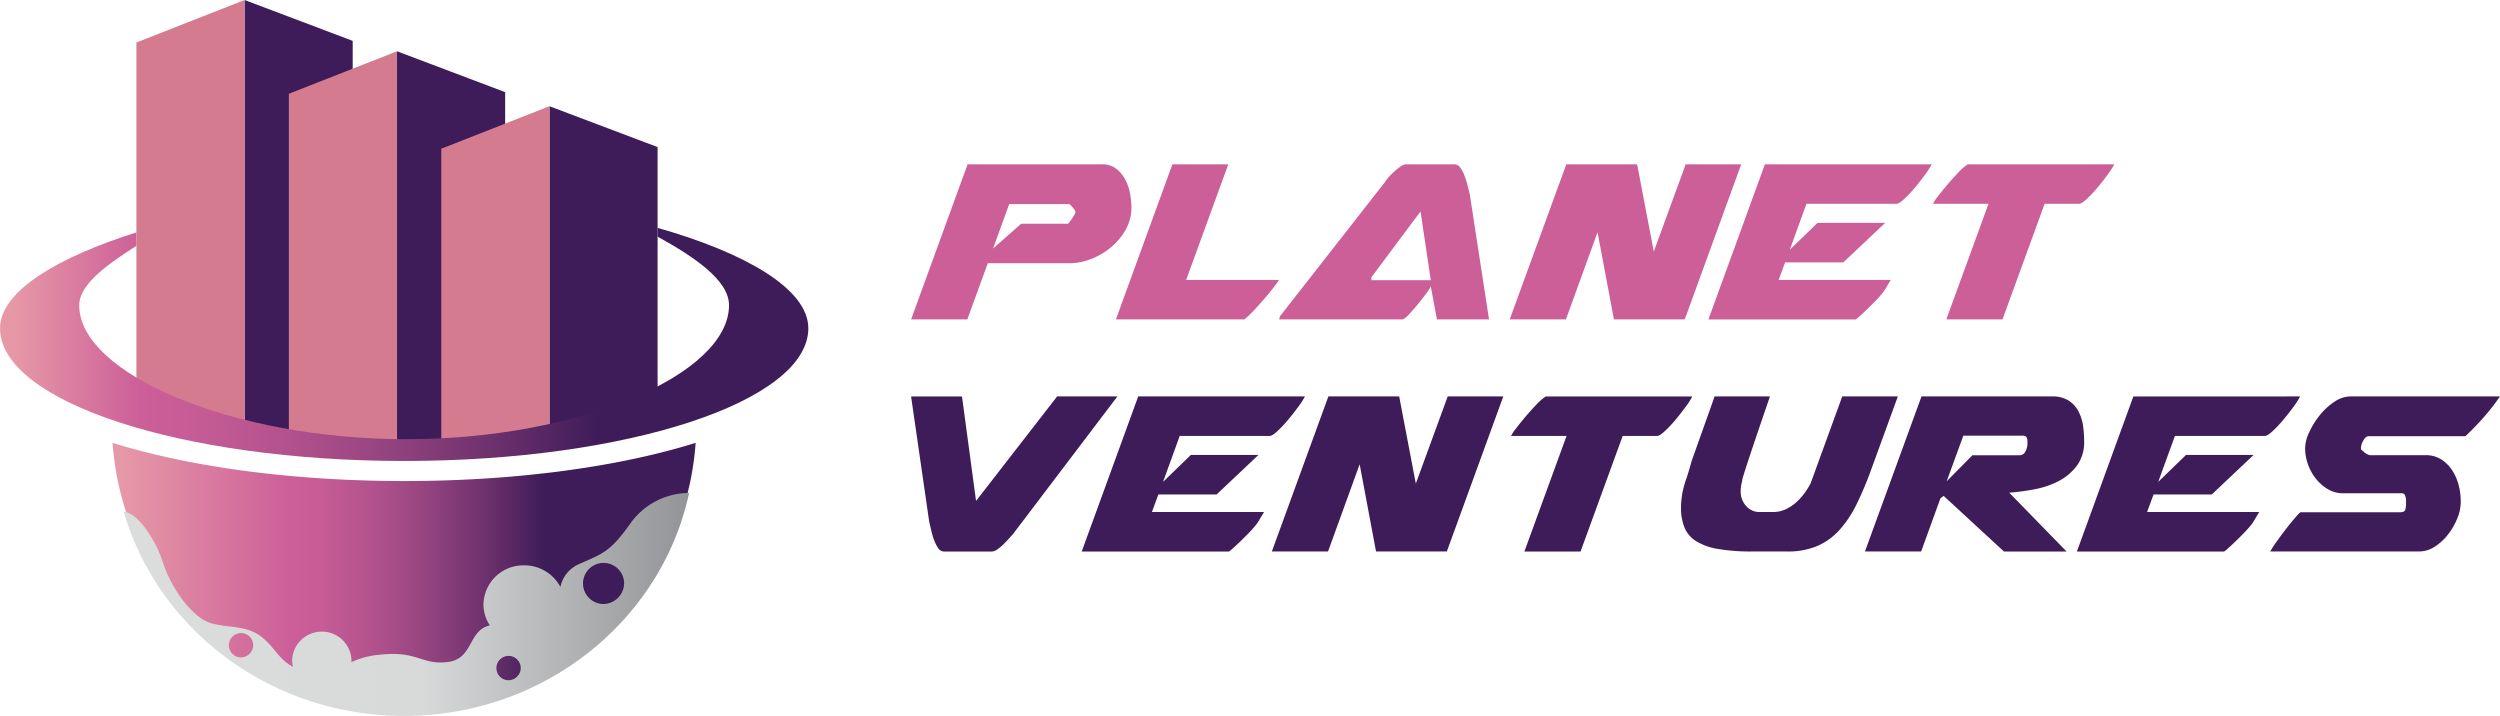
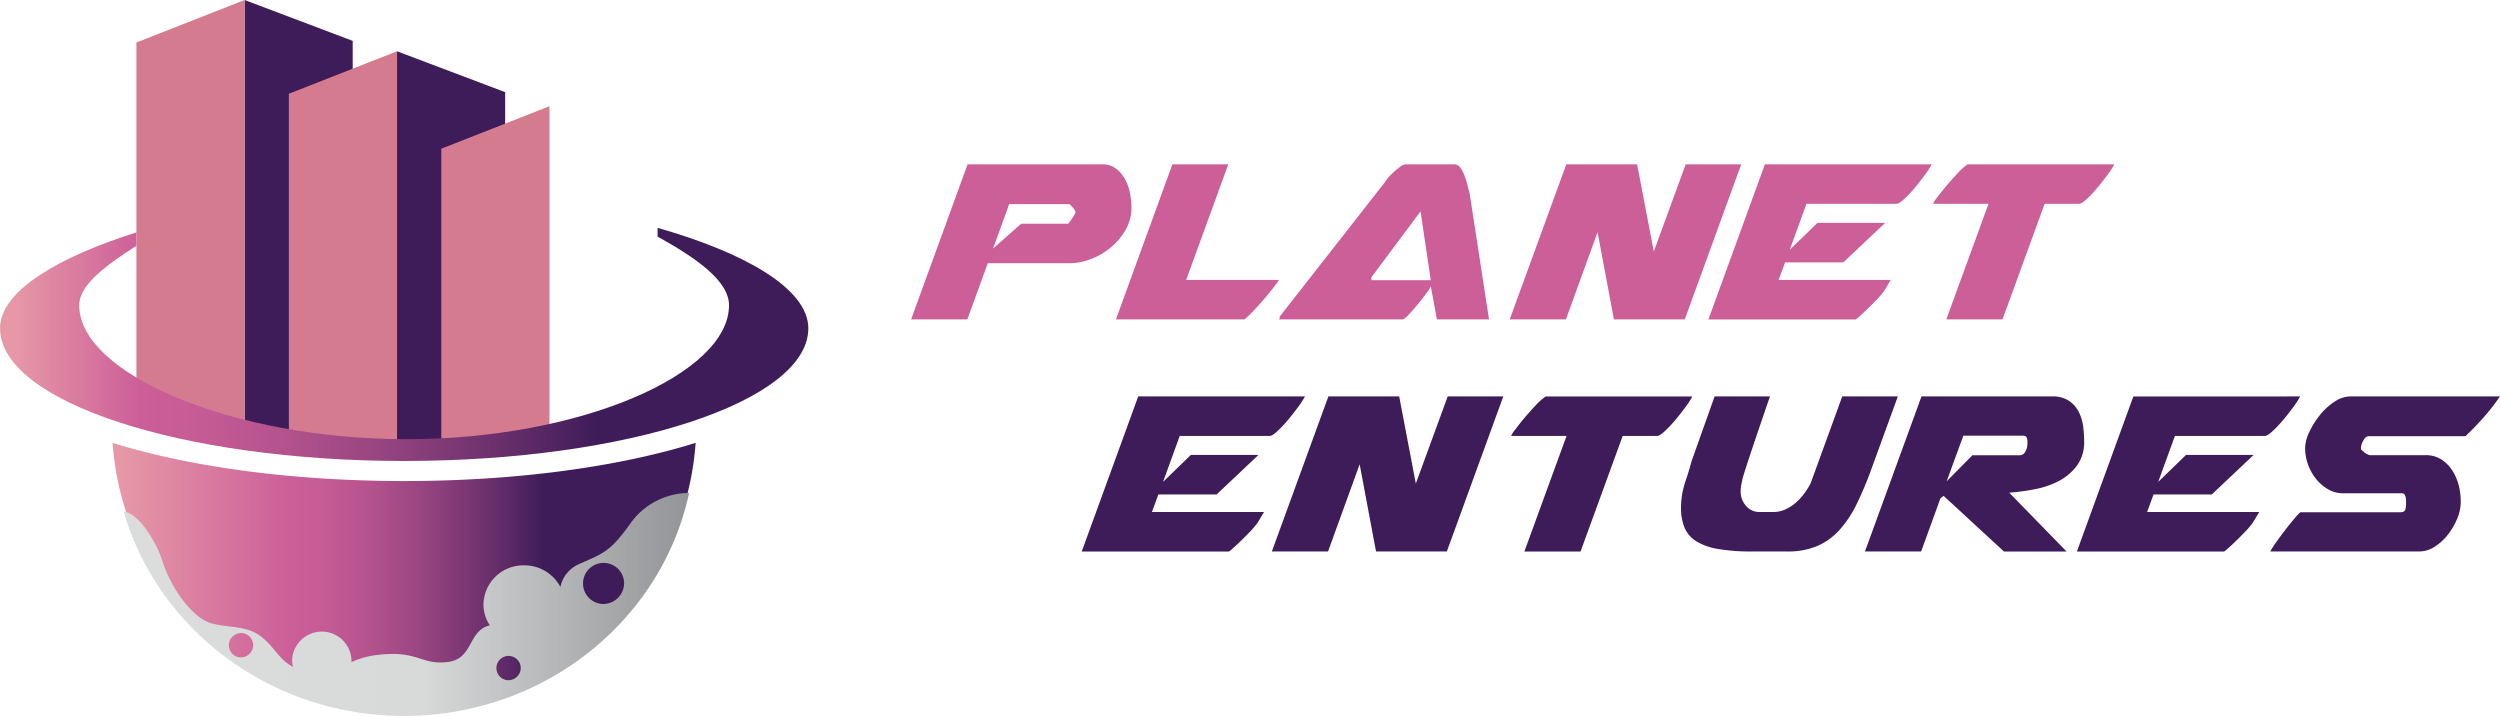
<svg xmlns="http://www.w3.org/2000/svg" width="253.001" height="72.443" viewBox="0 0 253.001 72.443">
  <defs>
    <style>
      .cls-1 {
        fill: #3e1c59;
      }

      .cls-2 {
        fill: #d57b8f;
      }

      .cls-3 {
        fill: url(#linear-gradient);
      }

      .cls-4 {
        fill: url(#linear-gradient-2);
      }

      .cls-5 {
        fill: url(#linear-gradient-3);
      }

      .cls-6 {
        fill: #cc5e98;
      }
    </style>
    <linearGradient id="linear-gradient" y1="0.5" x2="1" y2="0.5" gradientUnits="objectBoundingBox">
      <stop offset="0.018" stop-color="#e698a7" />
      <stop offset="0.309" stop-color="#cc5e98" />
      <stop offset="0.366" stop-color="#c55b95" />
      <stop offset="0.446" stop-color="#b3528d" />
      <stop offset="0.538" stop-color="#954480" />
      <stop offset="0.64" stop-color="#6d316d" />
      <stop offset="0.739" stop-color="#3e1c59" />
    </linearGradient>
    <linearGradient id="linear-gradient-2" y1="0.5" x2="1" y2="0.5" gradientUnits="objectBoundingBox">
      <stop offset="0.055" stop-color="#dbdcdc" />
      <stop offset="0.527" stop-color="#d8d9d9" />
      <stop offset="1" stop-color="#929497" />
    </linearGradient>
    <linearGradient id="linear-gradient-3" y1="0.5" x2="1" y2="0.5" gradientUnits="objectBoundingBox">
      <stop offset="0.018" stop-color="#e698a7" />
      <stop offset="0.176" stop-color="#cc5e98" />
      <stop offset="0.251" stop-color="#c55b95" />
      <stop offset="0.355" stop-color="#b3528d" />
      <stop offset="0.476" stop-color="#954480" />
      <stop offset="0.609" stop-color="#6d316d" />
      <stop offset="0.739" stop-color="#3e1c59" />
    </linearGradient>
  </defs>
  <g id="Group_6" data-name="Group 6" transform="translate(-19.216 -10.685)">
    <g id="Group_5" data-name="Group 5" transform="translate(19.216 10.685)">
      <g id="Group_1" data-name="Group 1" transform="translate(13.804)">
        <path id="Path_1" data-name="Path 1" class="cls-1" d="M122.937,14.821l-10.944-4.137V55.131h10.944Z" transform="translate(-101.048 -10.685)" />
        <path id="Path_2" data-name="Path 2" class="cls-2" d="M81.909,10.685l-10.945,4.3v38.3H81.909V10.685Z" transform="translate(-70.963 -10.685)" />
      </g>
      <g id="Group_2" data-name="Group 2" transform="translate(29.233 5.189)">
        <path id="Path_3" data-name="Path 3" class="cls-1" d="M180.772,34.274l-10.944-4.137v40h10.944Z" transform="translate(-158.883 -30.137)" />
        <path id="Path_4" data-name="Path 4" class="cls-2" d="M139.744,30.137l-10.945,4.3v35.7h10.945v-40Z" transform="translate(-128.799 -30.137)" />
      </g>
      <g id="Group_3" data-name="Group 3" transform="translate(44.66 10.749)">
-         <path id="Path_5" data-name="Path 5" class="cls-1" d="M238.606,55.117l-10.944-4.136V83.565h10.944Z" transform="translate(-216.717 -50.981)" />
        <path id="Path_6" data-name="Path 6" class="cls-2" d="M197.578,50.981l-10.945,4.3V85.047h10.945V50.981Z" transform="translate(-186.633 -50.981)" />
      </g>
      <g id="Group_4" data-name="Group 4" transform="translate(11.391 44.816)">
        <path id="Path_7" data-name="Path 7" class="cls-3" d="M61.919,178.686a29.581,29.581,0,0,0,59.009,0c-7.668,2.4-18.06,3.866-29.5,3.866S69.587,181.082,61.919,178.686Z" transform="translate(-61.919 -178.686)" />
        <path id="Path_8" data-name="Path 8" class="cls-4" d="M117.333,200.9c-2.015,2.788-2.7,2.9-5.141,3.992a3.232,3.232,0,0,0-1.843,2.288,4.129,4.129,0,0,0-3.673-2.183,4.036,4.036,0,0,0-4.113,3.953,3.822,3.822,0,0,0,.646,2.121c-2.252.528-1.632,3.408-4.29,3.714-2.708.312-2.979-1.2-6.989-.729a8.4,8.4,0,0,0-2.734.737c.005-.069.011-.137.011-.207a3.006,3.006,0,0,0-6.007,0,2.772,2.772,0,0,0,.089.686c-1.5-.811-1.805-1.935-3.169-3.021-1.481-1.18-3.2-.9-5.038-1.371s-4.063-3.332-5.038-6.4c-.582-1.831-2.437-4.875-3.884-4.889,3.48,11.911,14.859,20.645,28.364,20.645,14.221,0,26.084-9.684,28.849-22.564A7.328,7.328,0,0,0,117.333,200.9ZM77.98,214.314a1.231,1.231,0,1,1,1.279-1.23A1.256,1.256,0,0,1,77.98,214.314Zm27.077,2.311a1.231,1.231,0,1,1,1.279-1.231A1.256,1.256,0,0,1,105.057,216.625Zm9.579-7.717a2.079,2.079,0,1,1,2.162-2.078A2.121,2.121,0,0,1,114.635,208.908Z" transform="translate(-65.028 -192.601)" />
      </g>
      <path id="Path_9" data-name="Path 9" class="cls-5" d="M85.765,97.13v.887c3.6,1.992,7.228,4.377,7.228,6.94,0,6.989-15.1,13.559-32.648,13.559s-33.114-6.57-33.114-13.559c0-2.175,3.035-4.229,5.789-6.016V97.589c-7.761,2.445-13.8,5.891-13.8,9.7,0,7.418,18.31,13.431,40.9,13.431s40.9-6.013,40.9-13.431C101.007,103.231,94.433,99.593,85.765,97.13Z" transform="translate(-19.216 -74.07)" />
    </g>
    <path id="Path_10" data-name="Path 10" class="cls-6" d="M370.578,73.023H384.17a2.286,2.286,0,0,1,1.466.459,3.39,3.39,0,0,1,.917,1.125,5.03,5.03,0,0,1,.474,1.421,7.864,7.864,0,0,1,.133,1.347,4.524,4.524,0,0,1-.592,2.28,6.453,6.453,0,0,1-1.511,1.791,7.11,7.11,0,0,1-2.014,1.17,5.931,5.931,0,0,1-2.1.415h-8.321l-2.072,5.685h-5.686Zm2.577,8.528L376,79.034h4.738q.029,0,.133-.133c.069-.089.143-.192.223-.311l.222-.341a1.275,1.275,0,0,0,.133-.252l.059-.148a.372.372,0,0,1-.059-.148,3.027,3.027,0,0,0-.31-.4q-.222-.252-.282-.252h-6.071Z" transform="translate(-253.442 -45.709)" />
    <path id="Path_11" data-name="Path 11" class="cls-6" d="M442.565,88.717l5.715-15.694h5.655l-4.263,11.7h9.387a2.721,2.721,0,0,1-.34.5q-.371.5-.933,1.169T456.6,87.726a9.984,9.984,0,0,1-1.037.992Z" transform="translate(-310.416 -45.709)" />
    <path id="Path_12" data-name="Path 12" class="cls-6" d="M520.469,88.717l-.621-3.346a3.413,3.413,0,0,1-.43.681q-.371.5-.828,1.066c-.308.376-.608.721-.9,1.037a2.589,2.589,0,0,1-.652.563H504.508a.85.85,0,0,1,.059-.207v-.089L515.227,74.8a2.479,2.479,0,0,1,.355-.474q.268-.3.578-.577a7.262,7.262,0,0,1,.623-.5.966.966,0,0,1,.517-.222h4.976a.7.7,0,0,1,.547.325,3.017,3.017,0,0,1,.429.8,9.433,9.433,0,0,1,.312.992q.133.518.222.873l1.955,12.7Zm-6.633-3.968h6.012l-1.038-6.959-4.974,6.663Z" transform="translate(-355.835 -45.709)" />
    <path id="Path_13" data-name="Path 13" class="cls-6" d="M597.7,73.023h7.166l1.687,8.825,3.228-8.825H615.4l-5.715,15.694h-7.166l-1.659-8.824-3.2,8.824h-5.687Z" transform="translate(-419.972 -45.709)" />
    <path id="Path_14" data-name="Path 14" class="cls-6" d="M689.949,73.023a7.984,7.984,0,0,1-.7,1.081c-.327.444-.671.884-1.037,1.318a11.857,11.857,0,0,1-1.066,1.125q-.519.475-.756.474h-9.119l-1.689,4.65,2.812-2.725h6.842l-4.235,4h-5.893l-.652,1.777H685.8c-.02.04-.07.124-.148.252s-.158.262-.236.4-.159.266-.238.385a2.046,2.046,0,0,1-.147.207,9.243,9.243,0,0,1-.726.829q-.46.474-.9.9t-.785.725a2.427,2.427,0,0,1-.37.3h-14.9l5.715-15.694Z" transform="translate(-475.241 -45.709)" />
    <path id="Path_15" data-name="Path 15" class="cls-6" d="M758.206,77.02h-5.6v-.03a3.254,3.254,0,0,1,.429-.651c.268-.356.582-.75.948-1.184s.741-.854,1.126-1.259a5.845,5.845,0,0,1,.992-.874h14.836a8.1,8.1,0,0,1-.7,1.081q-.49.666-1.036,1.318a12.006,12.006,0,0,1-1.066,1.125c-.345.316-.6.474-.756.474h-3.494l-4.265,11.7h-5.685Z" transform="translate(-537.752 -45.709)" />
-     <path id="Path_16" data-name="Path 16" class="cls-1" d="M379.639,161.08h6.1l-10.512,13.858c-.1.119-.237.278-.415.474s-.37.4-.577.607a4.376,4.376,0,0,1-.637.533,1.037,1.037,0,0,1-.532.222h-4.886a.683.683,0,0,1-.563-.325,3.315,3.315,0,0,1-.414-.8,7.705,7.705,0,0,1-.3-.992q-.118-.517-.207-.874l-1.835-12.7h5.152l1.421,10.572Z" transform="translate(-253.442 -110.276)" />
    <path id="Path_17" data-name="Path 17" class="cls-1" d="M452.175,161.08a8.2,8.2,0,0,1-.7,1.081q-.49.666-1.036,1.318a11.917,11.917,0,0,1-1.066,1.125c-.344.317-.6.474-.754.474H439.5l-1.687,4.649L440.625,167h6.842l-4.235,4h-5.894l-.651,1.777h11.342c-.02.04-.07.124-.148.252s-.157.262-.237.4-.159.267-.238.386a1.794,1.794,0,0,1-.148.207,9.133,9.133,0,0,1-.725.83c-.308.315-.608.616-.9.9s-.559.529-.785.726a2.5,2.5,0,0,1-.37.3H429.581L435.3,161.08Z" transform="translate(-300.896 -110.276)" />
    <path id="Path_18" data-name="Path 18" class="cls-1" d="M507.451,161.08h7.165L516.3,169.9l3.229-8.824h5.625l-5.715,15.694h-7.166l-1.657-8.825-3.2,8.825h-5.685Z" transform="translate(-353.802 -110.276)" />
    <path id="Path_19" data-name="Path 19" class="cls-1" d="M598.136,165.077h-5.6v-.029a3.3,3.3,0,0,1,.43-.651c.265-.356.582-.75.946-1.184s.741-.854,1.125-1.259a5.9,5.9,0,0,1,.991-.873h14.837a8.163,8.163,0,0,1-.7,1.081q-.488.666-1.035,1.318a11.861,11.861,0,0,1-1.067,1.125c-.344.317-.6.474-.754.474h-3.494l-4.265,11.7h-5.685Z" transform="translate(-420.383 -110.276)" />
    <path id="Path_20" data-name="Path 20" class="cls-1" d="M657.988,167.654l2.339-6.574h5.6q-1.036,3.02-1.6,4.694t-.828,2.5q-.266.829-.327,1.052a1.442,1.442,0,0,0-.058.311,4.1,4.1,0,0,0-.149.948,2.183,2.183,0,0,0,.578,1.614,1.755,1.755,0,0,0,1.258.577h1.451a2.965,2.965,0,0,0,1.318-.3,4.348,4.348,0,0,0,1.081-.739,6.172,6.172,0,0,0,.83-.948,7.282,7.282,0,0,0,.563-.918l3.2-8.794h5.626l-2.665,7.314a35.16,35.16,0,0,1-1.511,3.6,11.282,11.282,0,0,1-1.746,2.621,6.546,6.546,0,0,1-2.251,1.613,7.674,7.674,0,0,1-3.049.547h-3.466a20.077,20.077,0,0,1-3.493-.252,6.12,6.12,0,0,1-2.221-.784,2.988,2.988,0,0,1-1.185-1.377,5.2,5.2,0,0,1-.356-2.028c0-.217.009-.434.03-.651s.048-.464.089-.74a10.466,10.466,0,0,1,.415-1.525C657.633,168.912,657.811,168.326,657.988,167.654Z" transform="translate(-467.591 -110.276)" />
    <path id="Path_21" data-name="Path 21" class="cls-1" d="M732.46,161.08h13.208a3.006,3.006,0,0,1,1.718.444,2.94,2.94,0,0,1,.99,1.125,4.621,4.621,0,0,1,.445,1.48,11.694,11.694,0,0,1,.1,1.481,4.01,4.01,0,0,1-.741,2.488,5.426,5.426,0,0,1-1.851,1.554,8.811,8.811,0,0,1-2.458.83,23.216,23.216,0,0,1-2.531.34l5.8,5.952h-6.336l-6.1-5.626-.325.236-1.955,5.389h-5.686Zm10.721,4.531a.813.813,0,0,0-.09-.4c-.058-.108-.207-.162-.444-.162h-5.952l-1.687,4.619,2.606-2.636h4.738a.654.654,0,0,0,.635-.4,1.639,1.639,0,0,0,.194-.7Z" transform="translate(-518.788 -110.276)" />
    <path id="Path_22" data-name="Path 22" class="cls-1" d="M829.708,161.08a8.044,8.044,0,0,1-.695,1.081q-.488.666-1.037,1.318a11.89,11.89,0,0,1-1.066,1.125c-.346.317-.6.474-.756.474h-9.119l-1.689,4.649L818.159,167H825l-4.234,4h-5.892l-.652,1.777h11.342c-.02.04-.07.124-.148.252s-.159.262-.238.4-.157.267-.237.386a1.723,1.723,0,0,1-.148.207,8.937,8.937,0,0,1-.726.83q-.458.473-.9.9t-.785.726a2.476,2.476,0,0,1-.37.3H807.115l5.715-15.694Z" transform="translate(-577.718 -110.276)" />
    <path id="Path_23" data-name="Path 23" class="cls-1" d="M894.229,171.8v-.177a1.465,1.465,0,0,0-.089-.49.328.328,0,0,0-.325-.251h-5.922a3.027,3.027,0,0,1-1.6-.429,4.493,4.493,0,0,1-1.229-1.1,5.038,5.038,0,0,1-1.05-3.036,3.933,3.933,0,0,1,.414-1.614,8.235,8.235,0,0,1,1.066-1.717,6.409,6.409,0,0,1,1.48-1.362,2.985,2.985,0,0,1,1.658-.548h15.1a21.281,21.281,0,0,1-1.555,2.013q-.873,1.006-1.94,2.014h-9.773c-.217,0-.405.148-.562.444a1.655,1.655,0,0,0-.237.711v.148c0,.02.039.065.118.133s.139.124.178.163a1.2,1.2,0,0,0,.341.222,1.39,1.39,0,0,0,.251.1h5.627a2.906,2.906,0,0,1,1.658.459,3.753,3.753,0,0,1,1.111,1.155,5.137,5.137,0,0,1,.622,1.495,6.394,6.394,0,0,1,.192,1.482v.177a4.369,4.369,0,0,1-.355,1.644,6.742,6.742,0,0,1-.933,1.614,5.389,5.389,0,0,1-1.332,1.228,2.826,2.826,0,0,1-1.556.489h-15.1a8.785,8.785,0,0,1,.608-.946q.459-.651.976-1.319c.345-.444.668-.838.964-1.184s.472-.518.532-.518h10.069q.443,0,.517-.267a2.12,2.12,0,0,0,.074-.563Z" transform="translate(-631.519 -110.276)" />
  </g>
</svg>